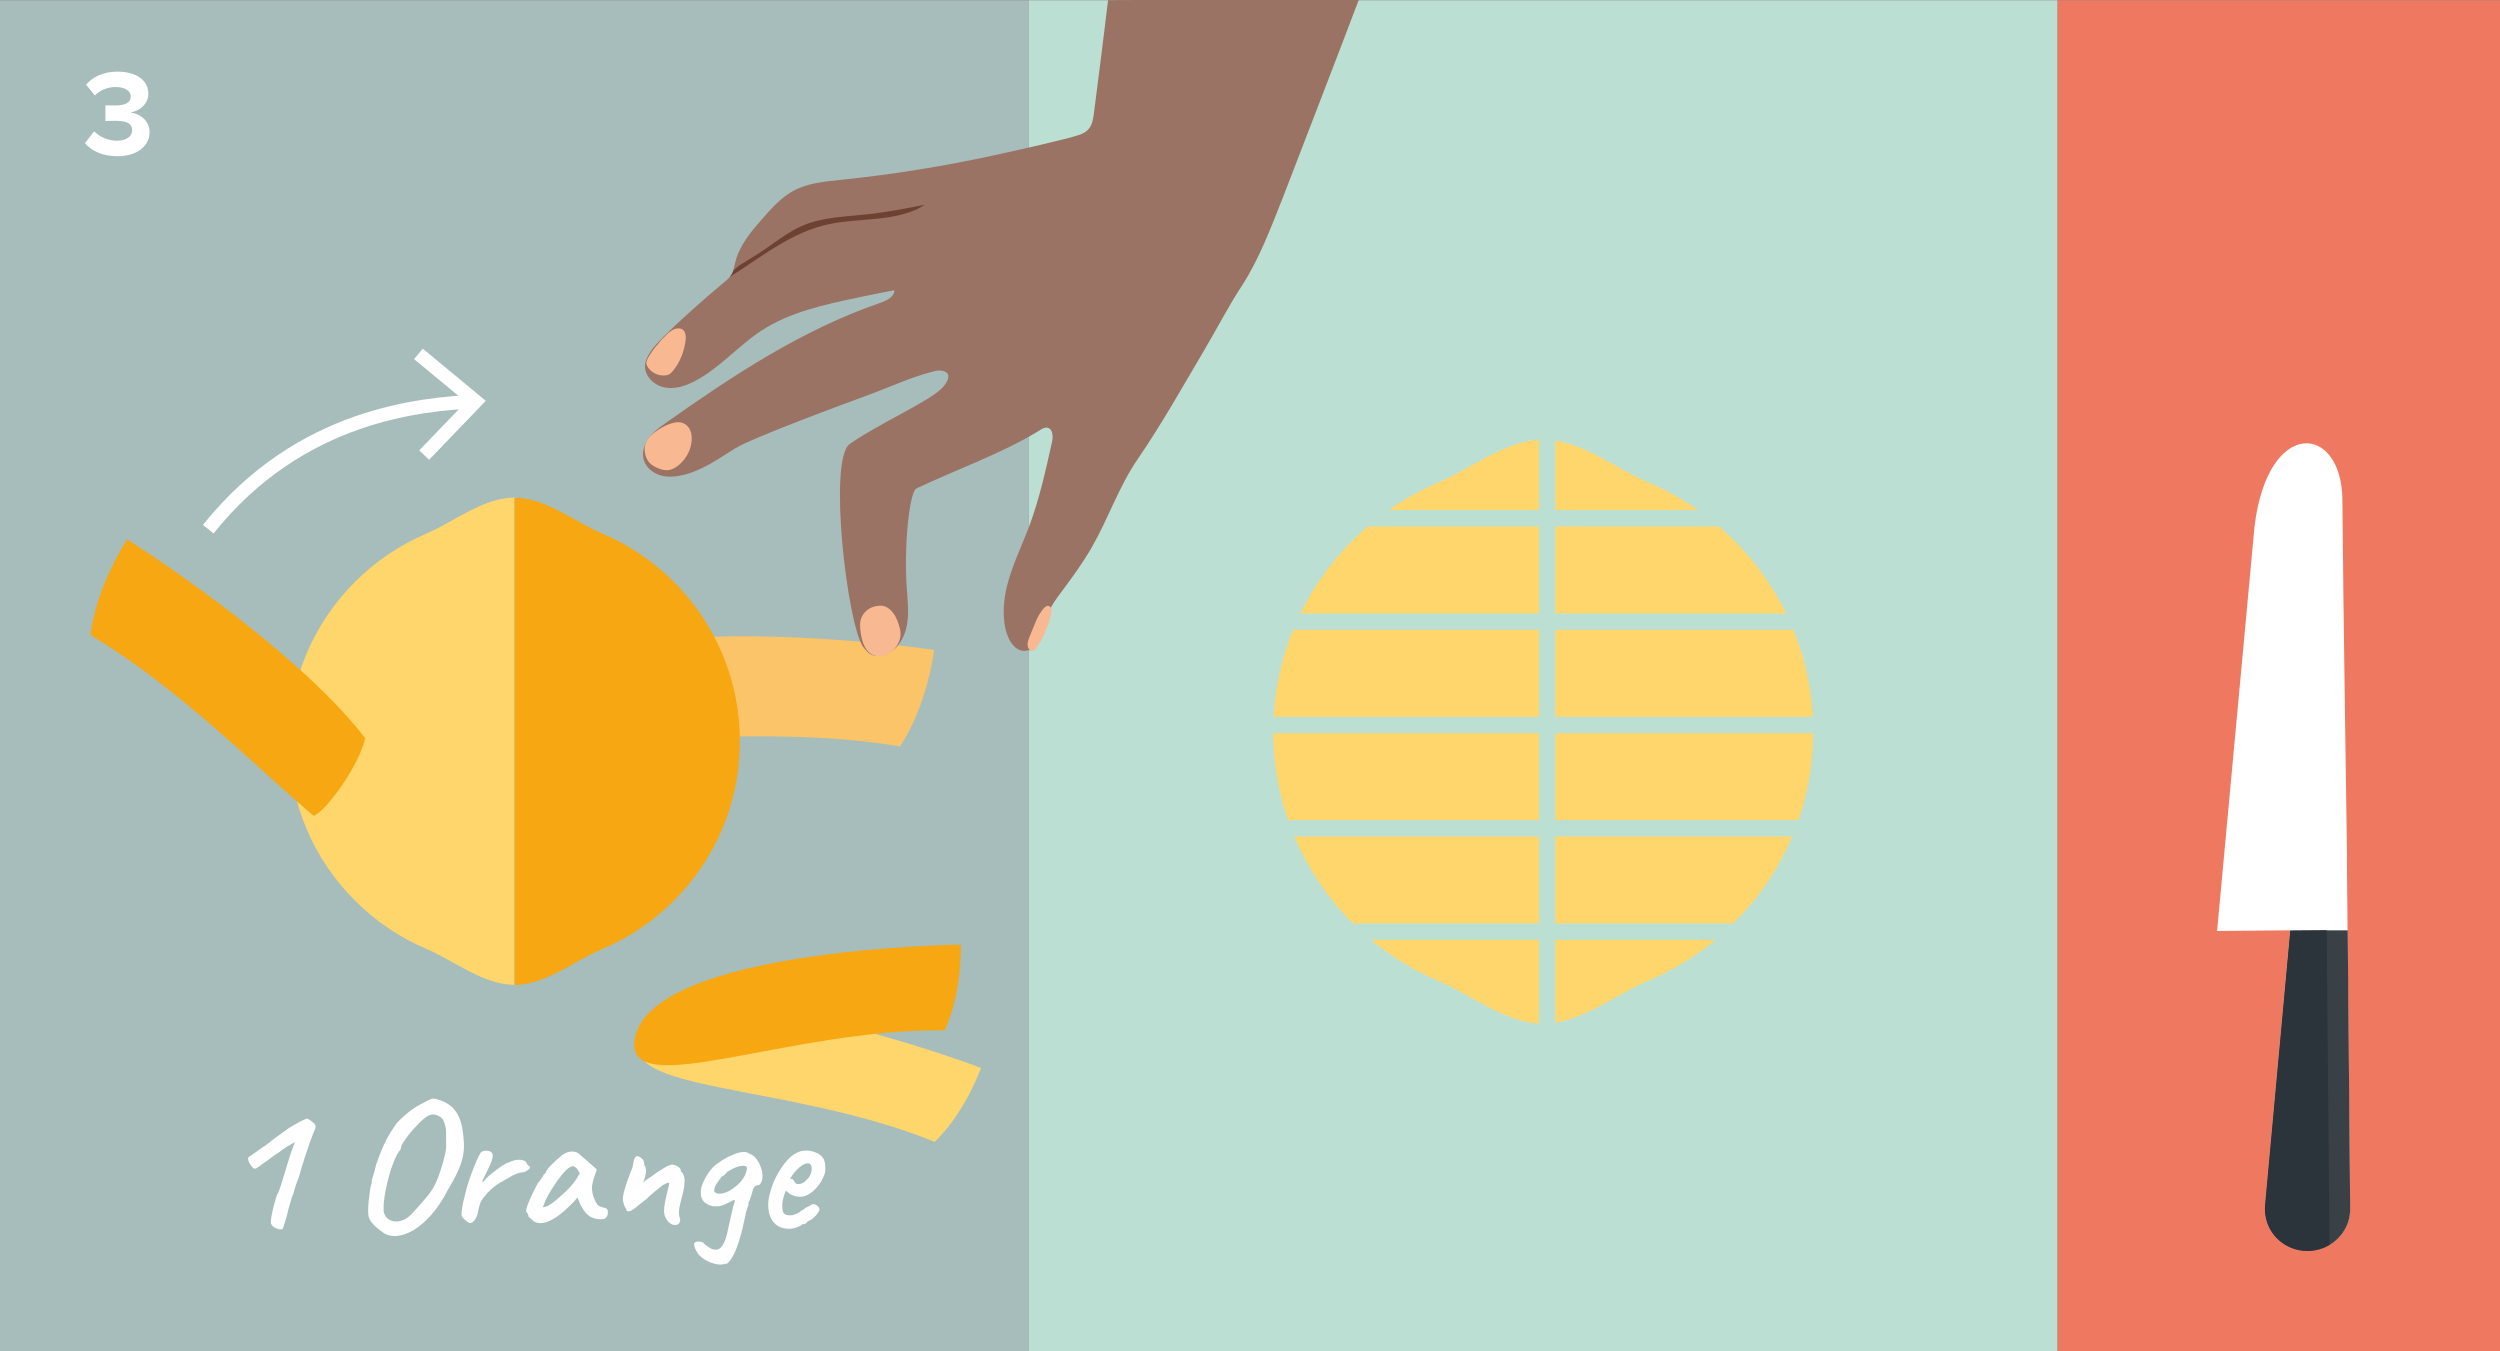
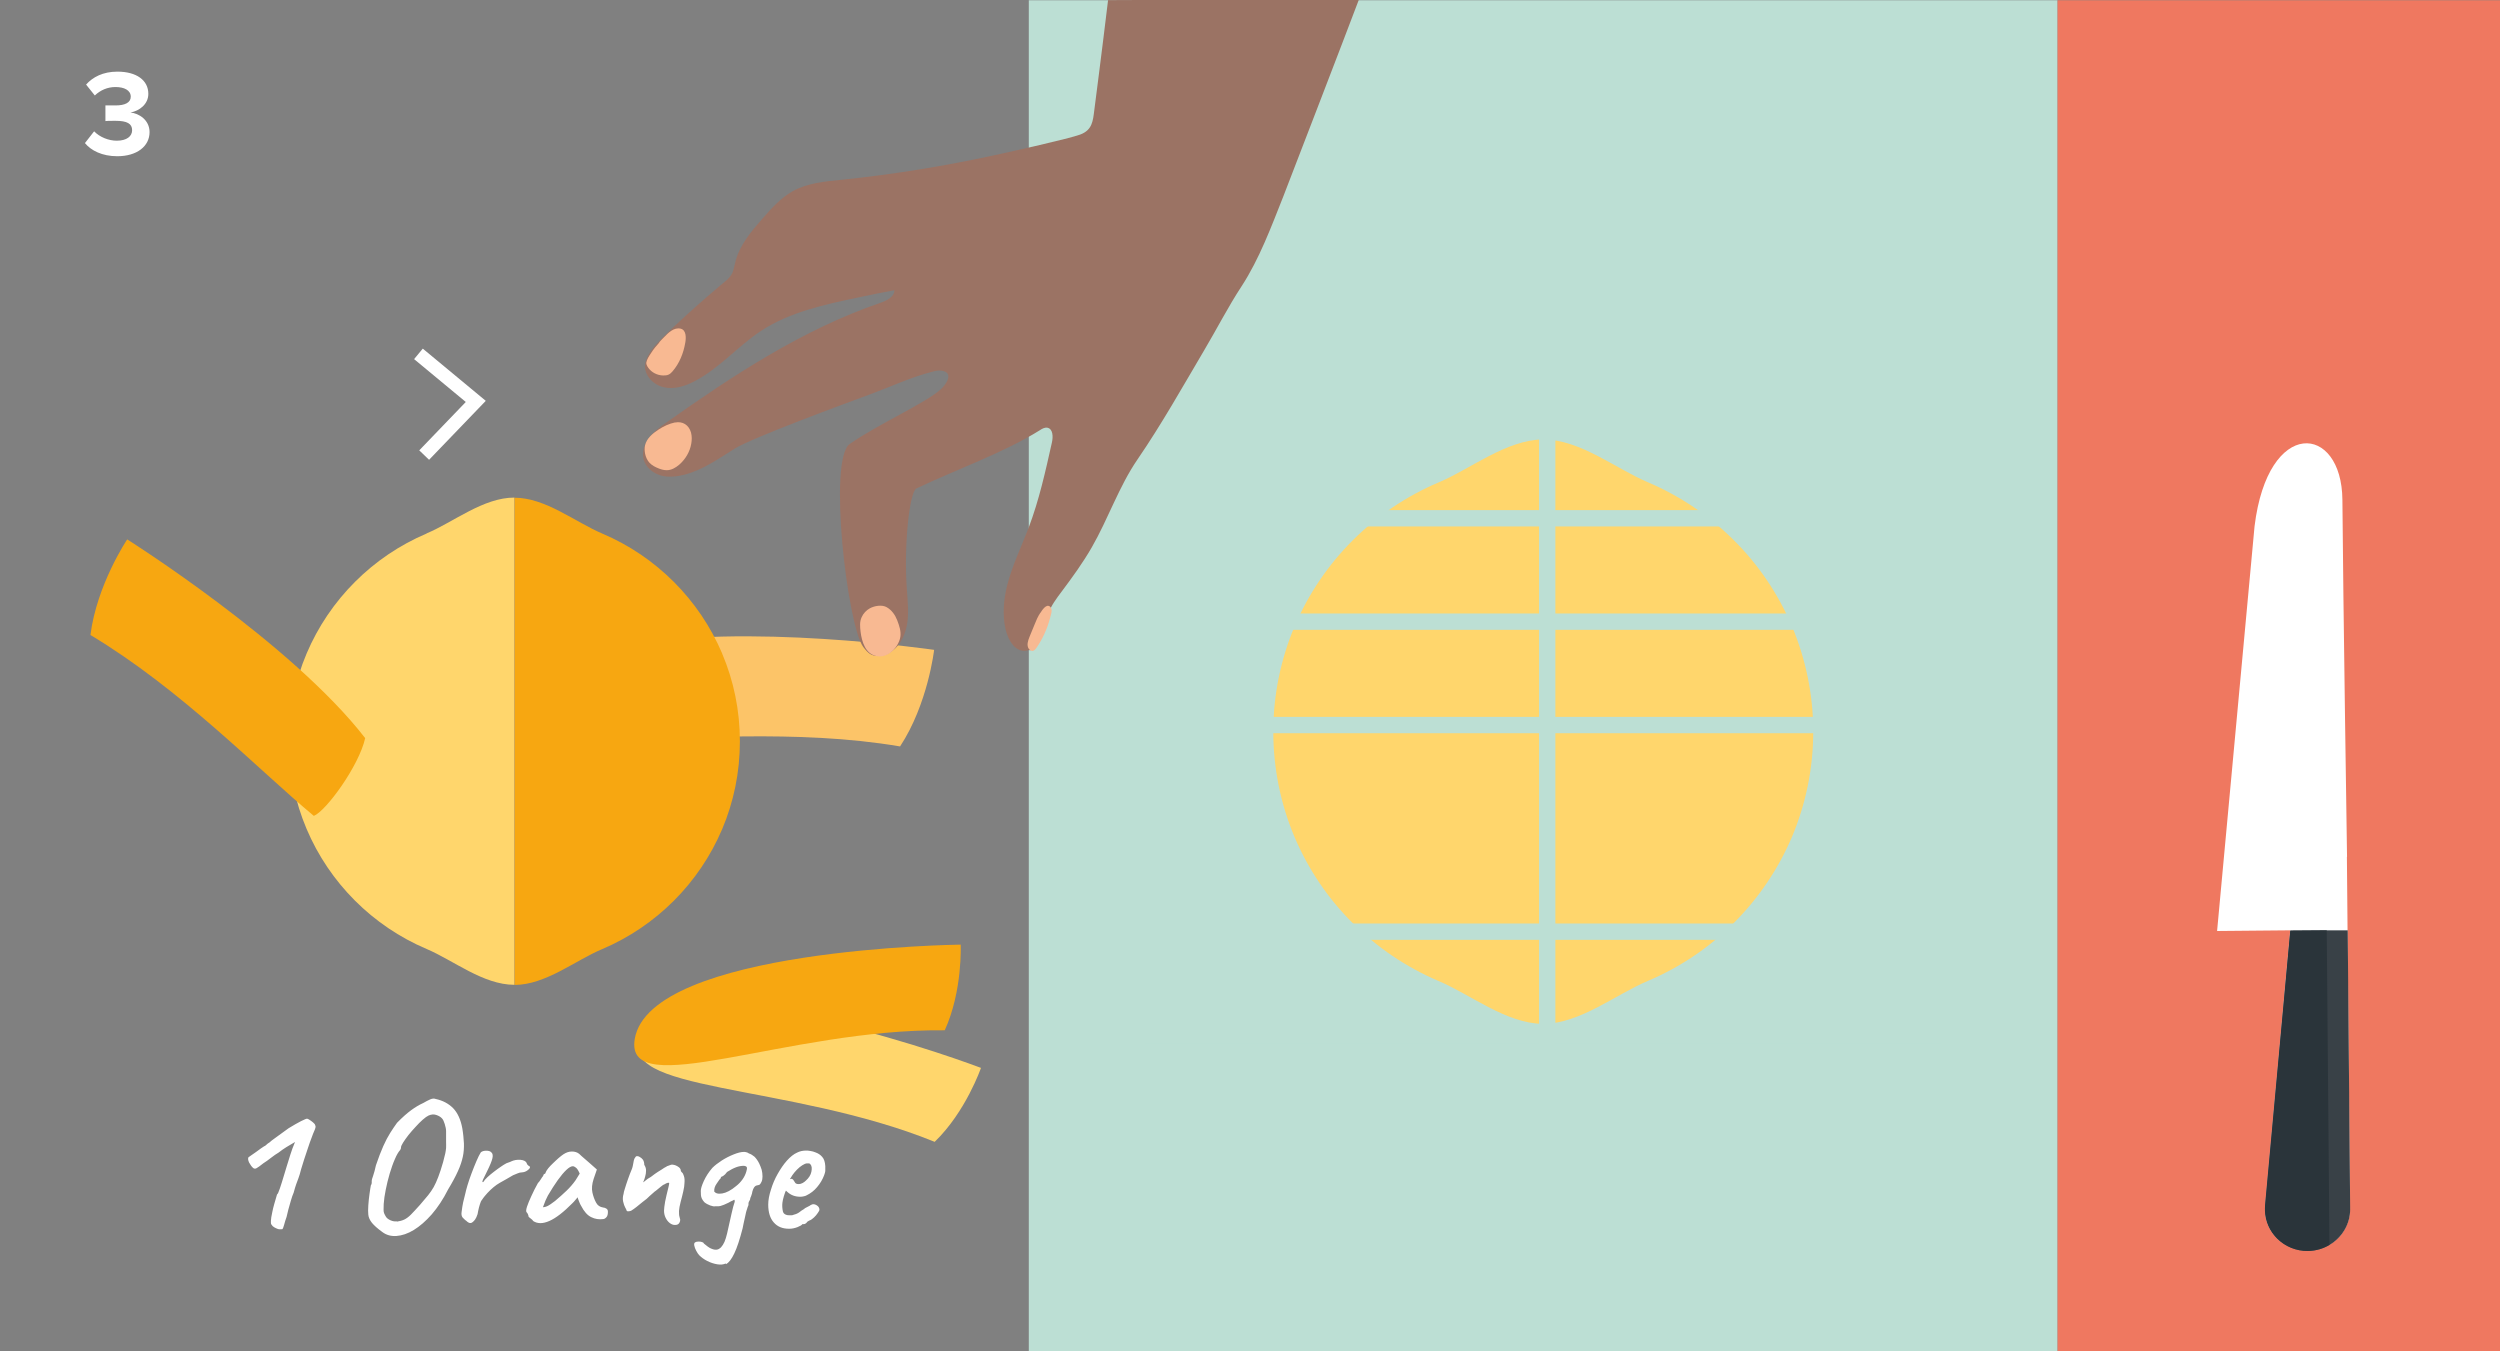
<svg xmlns="http://www.w3.org/2000/svg" id="Ebene_1" viewBox="0 0 183.54 99.21">
  <rect x="0" y="0" width="183.54" height="99.21" fill="#808080" stroke="none" />
  <defs>
    <style> .cls-1 { fill: #fff; } .cls-2 { fill: #9b7364; } .cls-3 { fill: #ffd66c; } .cls-4, .cls-5, .cls-6 { fill: none; } .cls-5 { stroke: #bcdfd4; stroke-miterlimit: 10; stroke-width: 1.2px; } .cls-7 { fill: #394147; } .cls-8 { fill: #2a343a; } .cls-9 { fill: #bcdfd4; } .cls-10 { fill: #f7a711; } .cls-11 { fill: #ef7860; } .cls-6 { stroke: #fff; } .cls-12 { fill: #a6bdbb; } .cls-13 { fill: #6e4232; } .cls-14 { clip-path: url(#clippath); } .cls-15 { fill: #fcc468; } .cls-16 { fill: #f8b992; } </style>
    <clipPath id="clippath">
      <rect class="cls-4" x="44.78" y="46.71" width="23.8" height="8.09" />
    </clipPath>
  </defs>
-   <rect class="cls-12" x="0" y=".02" width="75.53" height="99.21" />
  <rect class="cls-9" x="75.53" y=".02" width="75.53" height="99.21" />
  <rect class="cls-11" x="151.06" y=".02" width="32.48" height="99.21" />
  <path class="cls-1" d="M20.71,90.24s-.09.02-.18.01c-.09,0-.18-.04-.27-.08-.09-.04-.17-.09-.24-.15-.04-.04-.07-.08-.1-.13-.03-.05-.04-.14-.03-.27,0-.13.04-.34.1-.63.04-.19.08-.38.14-.58.06-.2.13-.44.21-.72.05-.02.11-.16.2-.42.09-.26.19-.58.3-.95.04-.13.1-.35.2-.66.09-.31.19-.61.28-.9.08-.27.2-.58.34-.92-.24.14-.46.27-.64.38-.19.12-.38.25-.57.4-.16.09-.34.22-.55.38-.21.16-.39.3-.56.4-.25.2-.42.32-.5.36-.08.05-.16.05-.24,0-.12-.1-.22-.24-.31-.41-.08-.17-.1-.31-.04-.4.02,0,.08-.05.18-.12.1-.07.22-.15.36-.25.14-.1.26-.19.37-.27.11-.08.19-.13.24-.16.03,0,.08-.03.15-.1.07-.07.15-.13.24-.18.05-.06.21-.18.49-.38.28-.2.58-.42.91-.66.35-.21.65-.39.91-.52.26-.13.41-.19.45-.18.03,0,.09.03.17.08.09.06.18.12.27.2.09.07.14.14.15.2.06.07.03.21-.08.45-.04.08-.1.24-.18.46-.08.22-.18.47-.27.76-.1.28-.19.56-.28.84-.09.28-.16.51-.22.71-.07.29-.14.51-.2.67-.06.16-.12.31-.17.46-.05.14-.11.34-.18.6-.07.15-.13.34-.2.57-.07.23-.13.45-.19.67-.06.22-.1.4-.13.54-.07.21-.14.4-.18.58-.05.18-.09.29-.14.33ZM28.07,90.45c-.35-.25-.6-.48-.76-.67-.16-.2-.25-.4-.27-.6-.02-.17-.02-.4,0-.69.02-.29.05-.57.09-.85.04-.28.07-.49.1-.63.05-.05.07-.15.06-.31,0-.05.02-.17.1-.37.07-.2.14-.46.21-.78.19-.56.37-1.03.54-1.41.17-.38.34-.7.51-.97.17-.27.34-.52.5-.74.38-.39.73-.7,1.03-.92.3-.22.6-.4.89-.53.19-.11.36-.2.52-.27.16-.07.29-.07.39-.03.52.11.95.34,1.28.67.33.34.56.83.68,1.48.07.41.1.78.12,1.11.01.33-.01.66-.08.98-.07.32-.18.67-.36,1.06-.17.38-.41.83-.72,1.34-.36.72-.77,1.33-1.2,1.83-.44.5-.88.88-1.32,1.15-.44.27-.87.41-1.27.44-.4.03-.75-.07-1.04-.29ZM29.12,89.69c.21-.03.4-.08.55-.15s.32-.19.49-.36c.17-.17.39-.41.67-.72.24-.28.44-.52.6-.71.16-.2.29-.39.41-.6.11-.2.22-.44.33-.73.11-.28.23-.65.36-1.1.07-.28.13-.49.16-.64.03-.15.05-.28.06-.4,0-.12.01-.27,0-.45,0-.18,0-.44,0-.78,0-.16-.04-.33-.1-.53-.06-.19-.12-.33-.2-.41-.09-.1-.23-.19-.41-.25-.18-.07-.38-.05-.58.04-.11.05-.25.15-.42.3s-.35.33-.53.53c-.19.2-.36.4-.53.61-.16.21-.29.39-.39.55-.1.16-.15.28-.15.34,0,.09-.03.16-.07.21-.12.13-.25.35-.38.66-.14.31-.26.67-.38,1.06-.12.4-.21.79-.29,1.18-.08.39-.13.74-.15,1.05,0,.19-.01.33-.01.43s.01.18.04.25.07.16.14.27c.06.09.17.18.33.25.16.07.32.1.46.07ZM34.2,89.61c-.08-.07-.16-.14-.24-.23-.07-.09-.1-.23-.07-.41.03-.26.07-.49.11-.69.05-.2.1-.43.17-.69.02-.11.07-.3.15-.57.08-.27.18-.56.3-.88.12-.32.24-.62.36-.9.12-.28.23-.5.32-.64.09-.08.23-.12.4-.12.17,0,.3.04.37.12.1.08.13.23.08.44-.05.21-.18.53-.4.97-.07.16-.14.3-.21.43-.07.13-.11.22-.12.28-.01.06,0,.08.06.06.06-.1.16-.22.31-.36.15-.14.31-.27.48-.4.17-.13.33-.25.48-.35.15-.1.25-.17.31-.2.07-.05.16-.09.26-.12.1-.03.17-.06.2-.08.21-.1.45-.14.69-.12.25.02.4.11.46.24,0,.07.07.15.17.22.04,0,.06.03.07.08,0,.07-.06.14-.18.23-.12.09-.25.14-.4.15-.12,0-.23.03-.32.07-.09.04-.21.08-.34.14-.35.21-.68.39-.98.56-.3.17-.6.42-.9.74-.07.07-.13.15-.2.23-.07.08-.14.18-.22.3-.05.05-.09.15-.14.31-.05.16-.09.31-.12.46-.03.14-.05.23-.05.26-.06.18-.12.31-.18.39-.11.15-.22.24-.31.26-.1.02-.22-.04-.37-.19ZM39.16,89.66c-.04-.07-.11-.14-.21-.21-.1-.07-.15-.12-.15-.15s-.01-.09-.04-.15c-.03-.07-.06-.12-.1-.15-.05-.06-.04-.19.03-.41.07-.21.18-.48.32-.78.14-.31.3-.63.48-.95.07-.07.15-.17.22-.29.07-.12.13-.2.17-.24,0-.04.01-.07.04-.11.03-.03.06-.05.1-.05l.08-.18s.06-.11.15-.22c.09-.11.21-.24.35-.37.14-.14.28-.26.42-.39.14-.12.26-.21.35-.27.2-.13.4-.2.61-.2.21,0,.39.05.54.17.03.03.09.08.17.16.09.08.19.17.3.26.11.09.21.18.31.27l.52.46-.24.7c-.12.37-.15.7-.09.98.06.28.15.52.26.73.05.1.12.19.22.26.1.07.22.11.35.13.07,0,.14.04.21.08.07.05.1.12.1.22,0,.18-.03.31-.1.39-.07.08-.14.14-.24.15-.31.04-.6,0-.88-.14-.28-.13-.53-.41-.75-.84-.04-.06-.09-.16-.15-.32-.06-.15-.1-.25-.1-.3-.04.05-.09.11-.17.2-.07.09-.14.16-.2.22-.66.67-1.23,1.11-1.71,1.32-.48.21-.87.21-1.19,0ZM39.85,88.63s.15,0,.31-.07c.16-.07.35-.21.59-.39.32-.27.6-.52.84-.75.24-.23.46-.48.66-.76l.31-.5c-.09-.21-.18-.36-.27-.43s-.16-.11-.24-.11c-.12,0-.28.09-.47.27-.19.18-.4.43-.63.75-.23.32-.47.7-.73,1.14-.11.2-.23.48-.36.85h0ZM49.53,89.93c-.12,0-.24-.05-.36-.14-.12-.09-.22-.22-.3-.38-.08-.16-.12-.34-.12-.53,0-.14.03-.36.08-.66.06-.3.14-.64.24-1.04.04-.17.06-.27.06-.31s-.04-.05-.11-.03c-.04,0-.07.02-.11.04-.04.01-.07.04-.11.06-.07.02-.16.07-.27.17-.12.09-.24.2-.38.31-.06.04-.13.09-.21.17-.08.07-.17.15-.25.22-.08.07-.15.14-.21.2-.07.05-.17.13-.31.24-.14.12-.28.23-.43.35-.15.12-.28.21-.41.29-.08.03-.16.04-.22.04-.07,0-.1-.03-.11-.06,0-.04-.04-.11-.1-.22-.06-.11-.11-.25-.15-.43-.04-.18-.03-.37.03-.57,0-.07.04-.21.1-.4.06-.19.13-.42.22-.67.09-.26.19-.52.3-.78.03-.07.05-.17.07-.27.02-.11.04-.21.06-.32.02-.11.06-.19.11-.24.03-.06.07-.09.13-.09.06,0,.12.01.18.05.1.05.18.12.25.21.06.09.1.22.1.38.08.12.13.26.13.41s-.02.3-.06.43c-.04.14-.07.25-.11.34-.04.09-.06.12-.06.1.04,0,.1-.05.19-.13.09-.08.22-.17.4-.27.21-.16.37-.28.5-.36.13-.08.22-.14.29-.18.07-.04.13-.08.18-.12.04-.02.07-.04.11-.06.04-.02.06-.03.07-.04,0,0,.02-.02.04-.03.02,0,.06-.01.12-.04.06-.02.12-.04.17-.06.08-.02.18,0,.29.03.11.04.2.09.29.16.08.07.13.15.13.23,0,.03.01.05.03.08.02.02.04.04.05.06.06.04.11.13.15.27.05.14.06.32.04.53,0,.15-.03.35-.09.61-.06.26-.12.51-.19.76-.07.27-.11.49-.12.66,0,.17,0,.31.03.41.02.1.04.18.06.24,0,.07-.02.16-.08.25-.06.09-.16.13-.3.13ZM53.28,92.76c-.17.08-.38.1-.62.06-.25-.04-.49-.12-.73-.24-.24-.12-.44-.27-.6-.43-.07-.08-.15-.19-.22-.33-.07-.14-.12-.26-.14-.38-.02-.12,0-.19.05-.22.07-.05.16-.07.26-.07s.19.01.27.04c.08.03.12.06.12.1.08.07.18.15.29.23.11.08.21.14.31.17.15.06.28.07.38.05.1-.02.2-.08.28-.16.1-.11.19-.25.26-.41.07-.16.13-.37.19-.61l.04-.18c.09-.43.19-.85.28-1.25.09-.41.17-.71.24-.9,0-.07,0-.12-.02-.14-.02-.02-.06,0-.1.04-.05.02-.1.04-.16.07-.06.03-.12.06-.18.1-.12.06-.23.1-.33.15-.1.04-.18.07-.26.09-.11.02-.2.03-.25.02-.06,0-.1,0-.13,0-.08.02-.21,0-.37-.06-.16-.06-.31-.14-.43-.24-.08-.09-.14-.18-.18-.26-.04-.08-.06-.17-.07-.26,0-.09-.01-.2-.01-.31,0-.15.07-.39.22-.72.15-.33.36-.66.63-.97.18-.18.41-.36.69-.54.28-.18.58-.33.88-.45.3-.12.54-.18.73-.18.06,0,.12,0,.18.02.07.01.13.04.2.09.15.05.28.13.41.24.12.12.24.28.35.5.07.15.13.3.18.46.04.16.06.32.06.49,0,.15-.02.28-.07.39-.05.11-.1.18-.15.22-.02,0-.04.02-.06.02-.02,0-.05.01-.09.02-.03,0-.07.02-.11.03-.05.02-.09.06-.14.13-.05.07-.09.17-.13.32,0,.05-.02.1-.03.15-.01.05-.03.1-.05.15,0,.02-.01.04-.03.08-.02.03-.04.07-.04.11,0,.06-.02.1-.04.13-.02.03-.04.07-.06.11-.02.05-.03.09-.03.13,0,.04,0,.07,0,.11l-.06.15c-.03.09-.05.18-.08.25-.02.07-.04.12-.04.14l-.06.28c-.02.09-.04.18-.06.27-.02.08-.04.17-.06.27-.02.09-.04.21-.07.35-.21.81-.41,1.43-.61,1.84-.2.42-.4.68-.61.79ZM52.42,87.44c.09.17.29.23.6.18.3-.05.65-.23,1.03-.55.18-.14.33-.3.46-.48.13-.18.22-.37.28-.57.05-.15.06-.25.04-.32-.02-.06-.1-.1-.22-.11-.18,0-.37.03-.58.11-.21.08-.43.2-.65.34-.1.14-.19.23-.27.28-.07.05-.13.07-.16.08-.03,0-.04.02-.02.03,0,.04-.02.07-.04.1-.02.03-.04.05-.07.07-.07.09-.13.19-.2.29s-.12.19-.15.29c-.03.09-.04.18-.03.25ZM57.93,90.21c-.48,0-.85-.15-1.12-.46-.27-.3-.41-.74-.41-1.31,0-.34.07-.7.2-1.1.12-.4.28-.78.49-1.15.21-.37.43-.7.68-.98.25-.28.5-.48.75-.59.09-.05.19-.08.3-.11.11-.02.21-.04.32-.04.11,0,.23,0,.36.03.13.02.24.05.36.1.2.07.36.17.5.33.14.15.21.38.23.68,0,.12,0,.23,0,.33,0,.1-.04.21-.08.33-.12.32-.29.61-.52.88-.22.27-.48.46-.76.6-.07.04-.15.07-.23.08-.08.02-.16.03-.24.03-.2,0-.37-.03-.53-.09-.16-.06-.3-.15-.42-.26l-.11-.1-.06.13c-.07.21-.13.39-.16.54-.03.15-.05.28-.05.37,0,.11,0,.22.02.34.01.11.04.21.09.28.04.05.09.08.16.11.07.03.15.04.24.04.07,0,.13,0,.18,0,.06,0,.11-.02.15-.04.17-.04.3-.1.41-.18.1-.08.21-.16.32-.22l.06-.03v-.03c.14-.07.24-.13.31-.16.07-.03.11-.06.13-.08.04-.02.08-.04.13-.06.11-.03.23,0,.35.08.12.08.18.19.18.31,0,.05-.04.13-.12.24-.08.12-.17.23-.28.33-.11.1-.21.18-.32.22-.02,0-.05.02-.08.04-.04.02-.07.04-.1.06h.01c-.08.11-.17.17-.25.17h-.11c-.04.07-.16.14-.36.22-.21.08-.41.12-.6.12ZM58.63,86.93c.11,0,.21-.03.3-.08.09-.05.17-.11.24-.18.21-.19.35-.4.4-.65.05-.25.03-.43-.08-.55-.03-.03-.06-.05-.09-.06-.03,0-.08,0-.15,0-.1,0-.22.06-.35.14-.13.08-.26.19-.39.32-.13.13-.24.27-.34.41l-.18.29s.07-.02.1-.02c.03,0,.05,0,.06,0,.06.03.1.07.13.13.03.06.07.12.11.17.05.05.12.08.22.08Z" />
  <g class="cls-14">
    <path class="cls-15" d="M68.58,47.71s-14.14-2.06-22.76-.25c-.98,1.83-1.29,5.93-.84,6.79,5.27.07,13.45-.75,21.1.55,2.05-3.12,2.5-7.09,2.5-7.09" />
  </g>
  <path class="cls-1" d="M172.3,62.91l.23,25.84c.01,1.68-1.37,3.06-3.1,3.07-1.86.02-3.32-1.54-3.13-3.34l1.84-20.18c-1.57.01-5.37.05-5.37.05l2.75-29.71c.98-8.04,6.41-7.53,6.45-1.94.05,7.01.34,26.21.34,26.21" />
  <path class="cls-7" d="M166.3,88.49l1.85-20.17,2.68-.02h1.53s.18,20.46.18,20.46c.01,1.11-.6,2.09-1.5,2.63-.47.28-1.01.44-1.59.45-1.86.02-3.32-1.54-3.14-3.34" />
  <path class="cls-8" d="M168.15,68.32l2.67-.02.2,23.09c-.46.28-1.01.44-1.59.45-1.74.02-3.14-1.36-3.15-3.02,0-.11,0-.22.01-.32l1.85-20.17Z" />
  <path class="cls-3" d="M72.02,78.4s-21.33-8.11-24.81-2.32c-2.47,4.11,10.75,3.41,21.41,7.75,2.29-2.21,3.4-5.43,3.4-5.43" />
  <path class="cls-10" d="M70.53,69.35s-22.82.27-23.93,6.93c-.79,4.73,11.25-.77,22.76-.64,1.32-2.9,1.17-6.29,1.17-6.29" />
  <path class="cls-10" d="M53.02,47.98c-.84-1.98-2.05-3.76-3.55-5.26-1.5-1.5-3.28-2.71-5.26-3.55-1.98-.84-4.16-2.63-6.44-2.63v35.77c2.28,0,4.46-1.8,6.44-2.63,1.98-.84,3.76-2.05,5.26-3.55,1.5-1.5,2.71-3.28,3.55-5.26.84-1.98,1.3-4.16,1.3-6.44s-.46-4.46-1.3-6.44" />
  <path class="cls-3" d="M31.32,39.17c-1.98.84-3.76,2.05-5.26,3.55-1.5,1.5-2.71,3.28-3.55,5.26-.84,1.98-1.3,4.16-1.3,6.44s.46,4.46,1.3,6.44c.84,1.98,2.05,3.76,3.55,5.26,1.5,1.5,3.28,2.71,5.26,3.55,1.98.84,4.16,2.63,6.44,2.63v-35.77c-2.28,0-4.46,1.8-6.44,2.63" />
-   <path class="cls-6" d="M15.29,38.85c6.77-8.48,15.69-9.16,19.64-9.38" />
  <polyline class="cls-6" points="31.14 33.41 34.93 29.47 30.72 25.98" />
  <path class="cls-10" d="M9.34,39.6s12.08,7.62,17.47,14.59c-.45,2.03-2.87,5.35-3.77,5.71-4.05-3.37-9.75-9.3-16.4-13.28.47-3.71,2.7-7.02,2.7-7.02" />
  <path class="cls-2" d="M75.59,47.71c-1.01.37-1.59-.73-1.77-1.53-.23-1.04-.14-2.14.11-3.16.37-1.48,1.05-2.86,1.59-4.28.77-2.03,1.24-4.16,1.71-6.27.09-.41.08-.99-.34-1.07-.19-.03-.38.07-.54.18-2.64,1.65-6.26,2.94-9.07,4.28-.51.24-.94,4.24-.7,7.42.06.88.16,1.76,0,2.63-.16.86-.64,1.72-1.44,2.1-.37.17-.81.22-1.17.05-.25-.12-.43-.35-.6-.57-1.16-1.6-2.6-13.78-.98-14.9,2.14-1.49,5.56-2.99,6.69-4.02.42-.38.97-1.24.02-1.36-.22-.03-.43.02-.65.08-1.57.4-3.05,1.1-4.57,1.66-1.9.7-8.61,3.17-9.93,3.98-1.19.74-2.32,1.56-3.7,1.92-.56.14-1.17.21-1.73.06-.56-.16-1.08-.57-1.25-1.12-.17-.56.02-1.17.37-1.64.35-.47.83-.81,1.31-1.15,4.91-3.47,10-6.82,15.69-8.77.46-.16,1.02-.43,1.02-.92-.88.16-1.77.34-2.65.53-2.48.52-5.04,1.07-7.15,2.46-1.69,1.12-3.05,2.74-4.85,3.68-.7.37-1.51.63-2.28.45-.77-.17-1.46-.89-1.37-1.67.04-.36.23-.68.42-.98.63-.98,4.33-4.19,5.24-4.94.19-.15.39-.31.54-.49.07-.09.15-.19.2-.3.03-.06.05-.12.06-.17.07-.19.1-.39.15-.58.29-1.27,1.18-2.31,2.04-3.29.65-.74,1.32-1.48,2.18-1.97,1.08-.6,2.35-.72,3.58-.84,3.78-.39,7.54-1,11.26-1.81,1.26-.27,5.46-1.21,6.27-1.51.89-.33.94-.99,1.04-1.8.06-.48.51-3.91,1.01-8.07l18.43-.08c-1.03,2.74-5.33,13.89-5.56,14.48-.89,2.24-1.76,4.6-3.07,6.61-.99,1.51-1.82,3.14-2.74,4.69-1.59,2.69-3.13,5.44-4.9,8.02-1.37,2-2.15,4.36-3.36,6.46-.65,1.13-1.42,2.19-2.2,3.23-.4.53-.8,1.07-1.02,1.69-.17.49-.23,1.01-.39,1.5-.16.49-.47.97-.95,1.15" />
-   <path class="cls-13" d="M67.9,15.02c-.31.23-.67.39-1.04.53-2.01.72-4.24.47-6.31.98-1.49.36-2.84,1.11-4.12,1.92-.65.42-1.29.85-1.94,1.29-.3.2-.6.39-.91.59.08-.09.15-.19.2-.3.03-.06.05-.11.07-.17.14-.14.29-.28.45-.39.62-.4,1.26-.76,1.87-1.18.89-.62,1.75-1.29,2.74-1.72,1.5-.64,3.17-.66,4.79-.84,1.42-.15,2.81-.43,4.21-.7" />
  <path class="cls-16" d="M48.41,25.14c-.23.25-.45.52-.63.81-.12.18-.3.45-.33.67-.02.17.13.38.24.5.29.32.73.48,1.15.44.09,0,.17-.02.25-.06.11-.05.2-.14.28-.23.51-.59.81-1.34.94-2.11.06-.33.09-.93-.34-1.03-.5-.12-.92.32-1.23.64-.12.12-.24.24-.35.37" />
  <path class="cls-16" d="M49.57,31.01c-.44.09-.86.29-1.24.54-.43.28-.85.64-.97,1.13-.05.2-.04.42,0,.63.05.24.15.47.31.65.19.21.45.34.71.44.18.07.37.12.57.12.34,0,.65-.18.91-.4.46-.4.79-.95.89-1.55.05-.27.05-.55-.02-.82-.16-.55-.61-.84-1.17-.73" />
  <path class="cls-16" d="M65.21,48.02c.27-.15.5-.39.66-.66.11-.19.2-.39.23-.61.06-.41-.08-.82-.23-1.21-.15-.39-.4-.75-.77-.96-.34-.2-.89-.11-1.24.08-.26.14-.48.38-.6.65-.16.34-.12.71-.08,1.07.09.72.35,1.63,1.18,1.79.3.06.59,0,.85-.15" />
  <path class="cls-16" d="M76.37,45c-.18.27-.3.56-.42.86-.12.3-.24.6-.37.9-.11.28-.22.6-.06.86.07.11.21.2.33.16.1-.03.18-.12.24-.21.45-.66.79-1.39.99-2.16.06-.24.25-.68,0-.88-.27-.22-.58.28-.71.48" />
  <path class="cls-3" d="M133.12,53.71c0-2.74-.56-5.35-1.56-7.73-1.01-2.38-2.46-4.52-4.26-6.31-1.8-1.8-3.94-3.25-6.31-4.26-2.35-.99-4.93-3.11-7.65-3.15h0s-.03,0-.04,0c-.01,0-.03,0-.04,0h0c-2.71.05-5.29,2.17-7.65,3.16-2.38,1.01-4.51,2.46-6.31,4.26-1.8,1.8-3.25,3.94-4.26,6.31-1,2.38-1.56,4.99-1.56,7.73s.56,5.36,1.56,7.73c1.01,2.38,2.46,4.52,4.26,6.31,1.8,1.8,3.94,3.25,6.31,4.26,2.35.99,4.94,3.11,7.65,3.15h0s.03,0,.04,0c.01,0,.03,0,.04,0h0c2.71-.05,5.29-2.17,7.65-3.16,2.38-1.01,4.52-2.46,6.31-4.26,1.8-1.8,3.25-3.94,4.26-6.31,1-2.38,1.56-4.99,1.56-7.73" />
  <line class="cls-5" x1="142.57" y1="75.99" x2="84.03" y2="75.99" />
  <line class="cls-5" x1="142.57" y1="38.05" x2="84.03" y2="38.05" />
-   <line class="cls-5" x1="142.57" y1="60.81" x2="84.03" y2="60.81" />
  <line class="cls-5" x1="142.57" y1="53.23" x2="84.03" y2="53.23" />
  <line class="cls-5" x1="142.57" y1="68.4" x2="84.03" y2="68.4" />
  <line class="cls-5" x1="142.57" y1="45.64" x2="84.03" y2="45.64" />
  <line class="cls-5" x1="113.59" y1="21.19" x2="113.59" y2="79.73" />
  <path class="cls-1" d="M6.24,10.5l.67-.86c.41.43,1.07.69,1.66.69.73,0,1.13-.32,1.13-.77,0-.48-.37-.69-1.21-.69-.25,0-.66,0-.75.02v-1.15c.11,0,.52,0,.75,0,.67,0,1.11-.2,1.11-.64,0-.48-.49-.71-1.12-.71-.58,0-1.1.22-1.52.62l-.64-.8c.49-.55,1.24-.95,2.3-.95,1.4,0,2.27.63,2.27,1.63,0,.76-.65,1.25-1.31,1.37.61.06,1.4.54,1.4,1.44,0,1.04-.93,1.77-2.37,1.77-1.11,0-1.93-.42-2.37-.96Z" />
</svg>